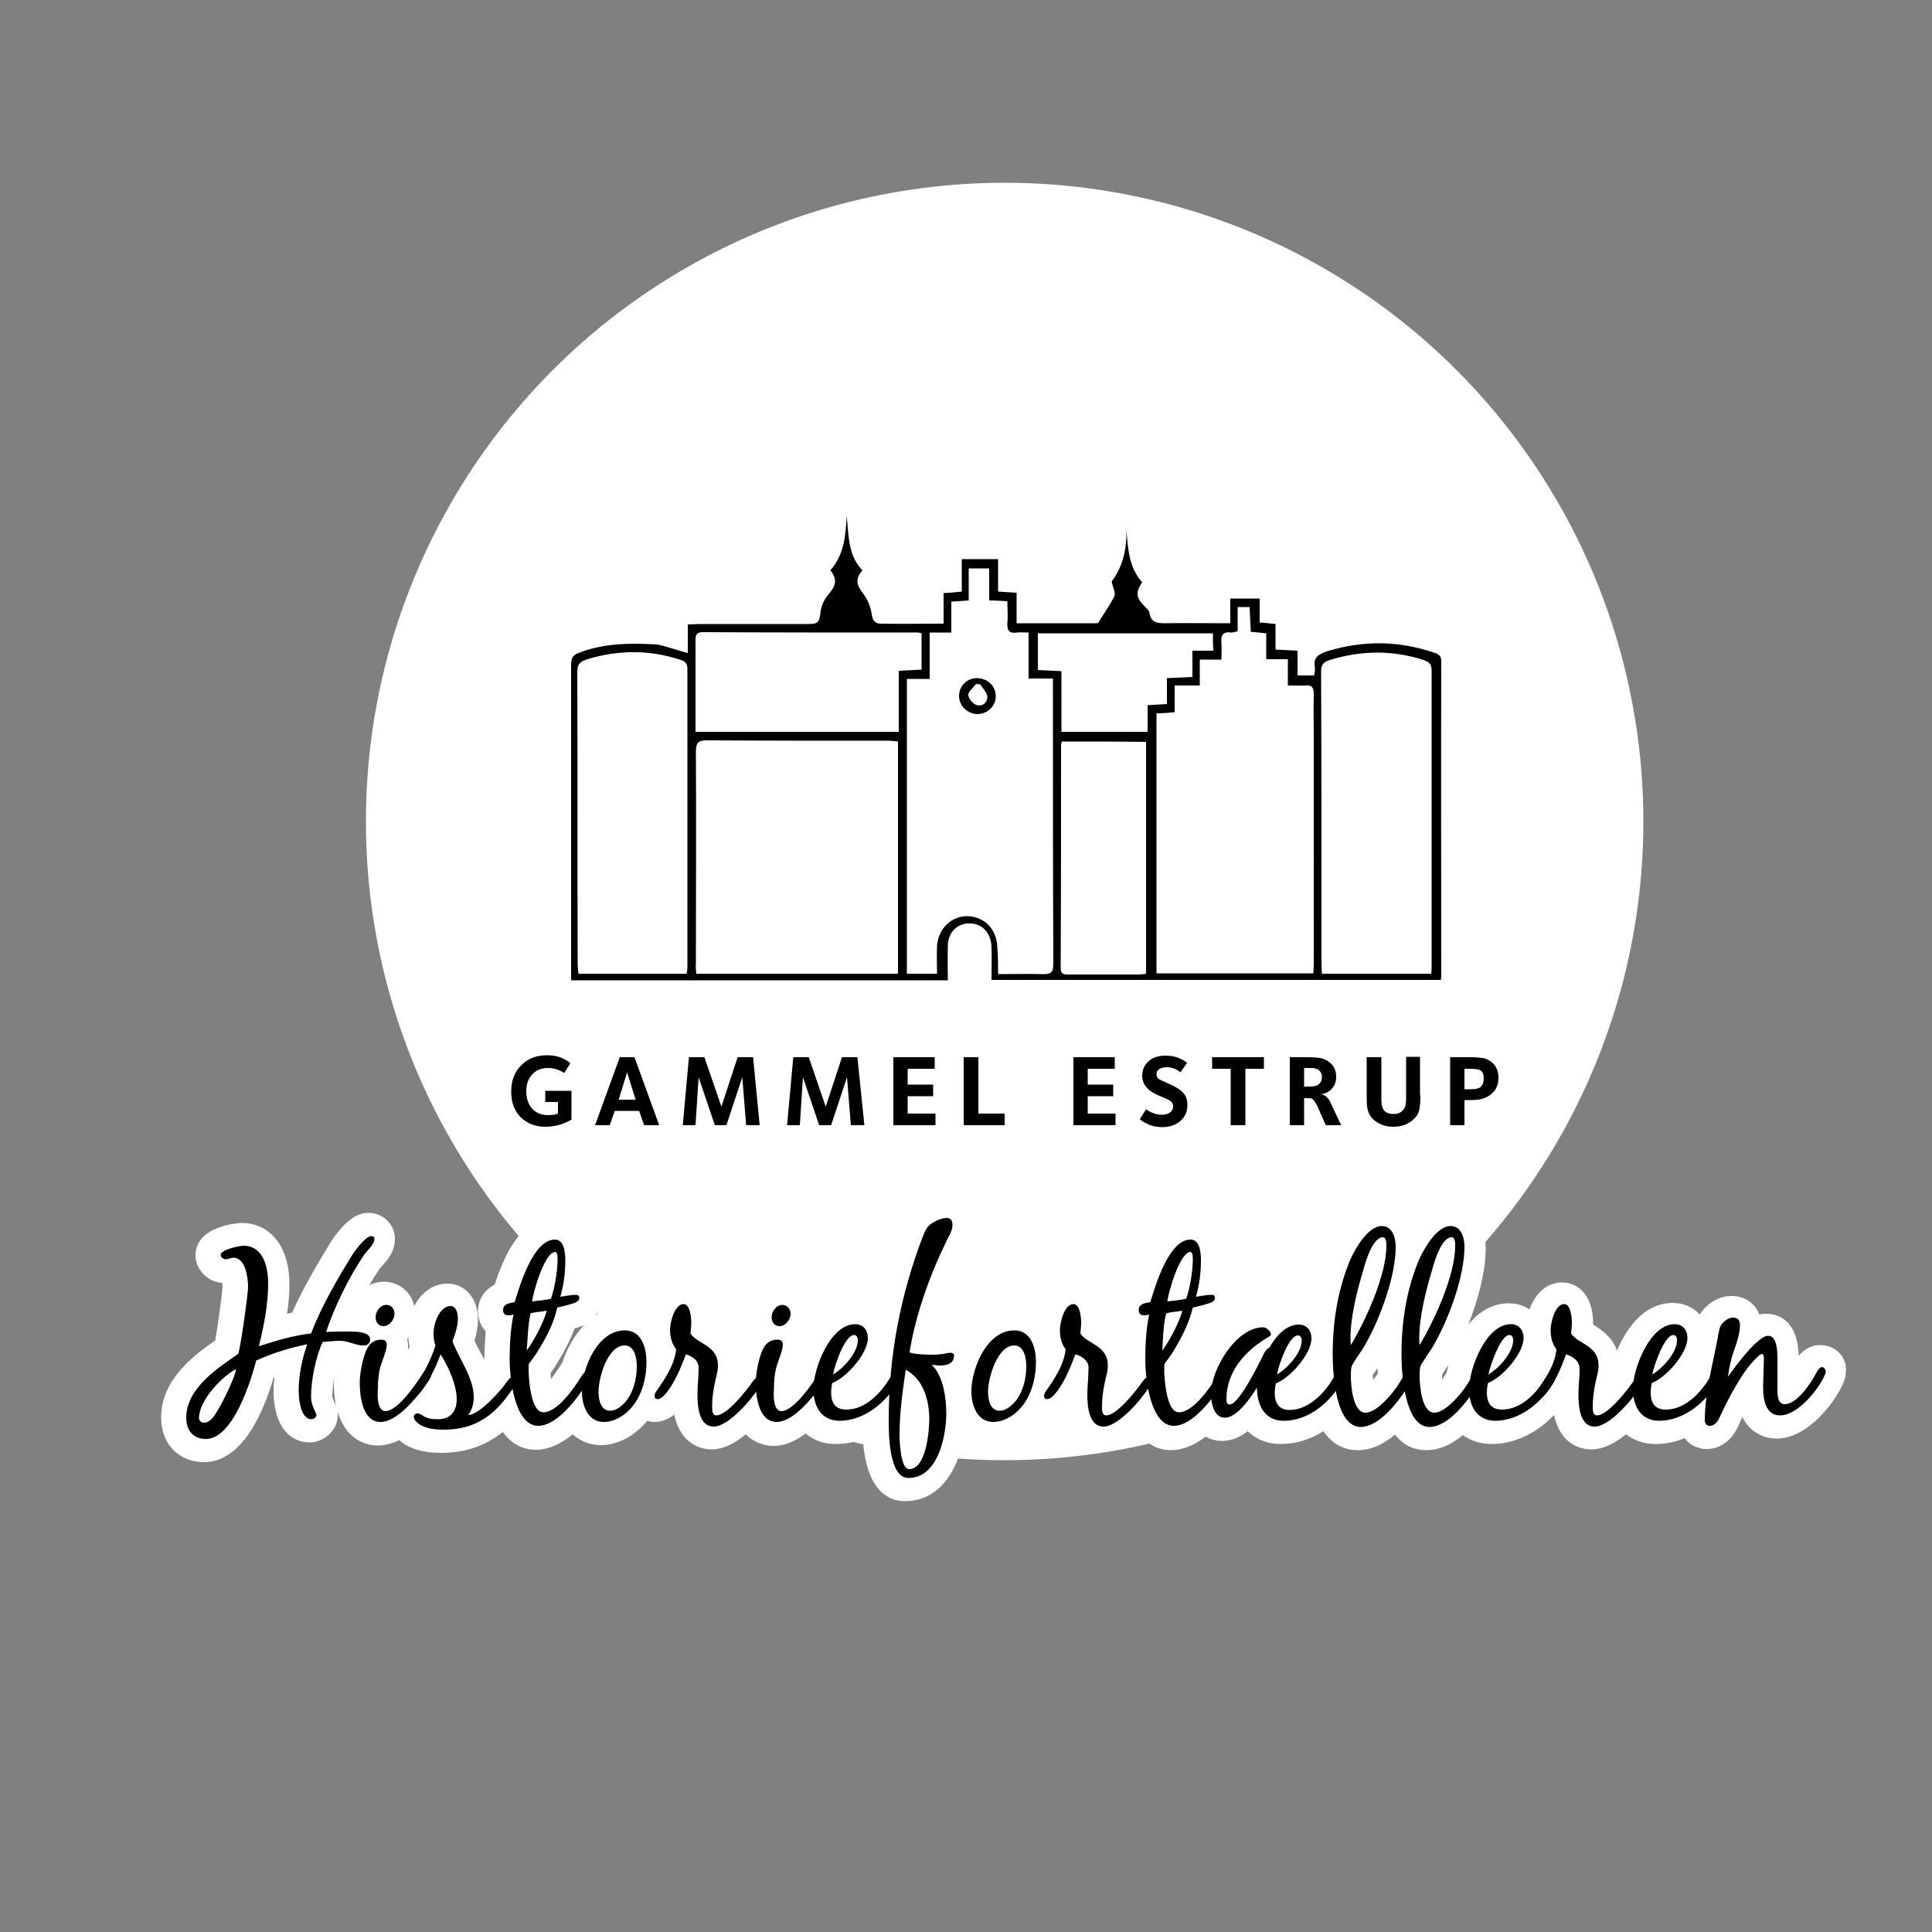
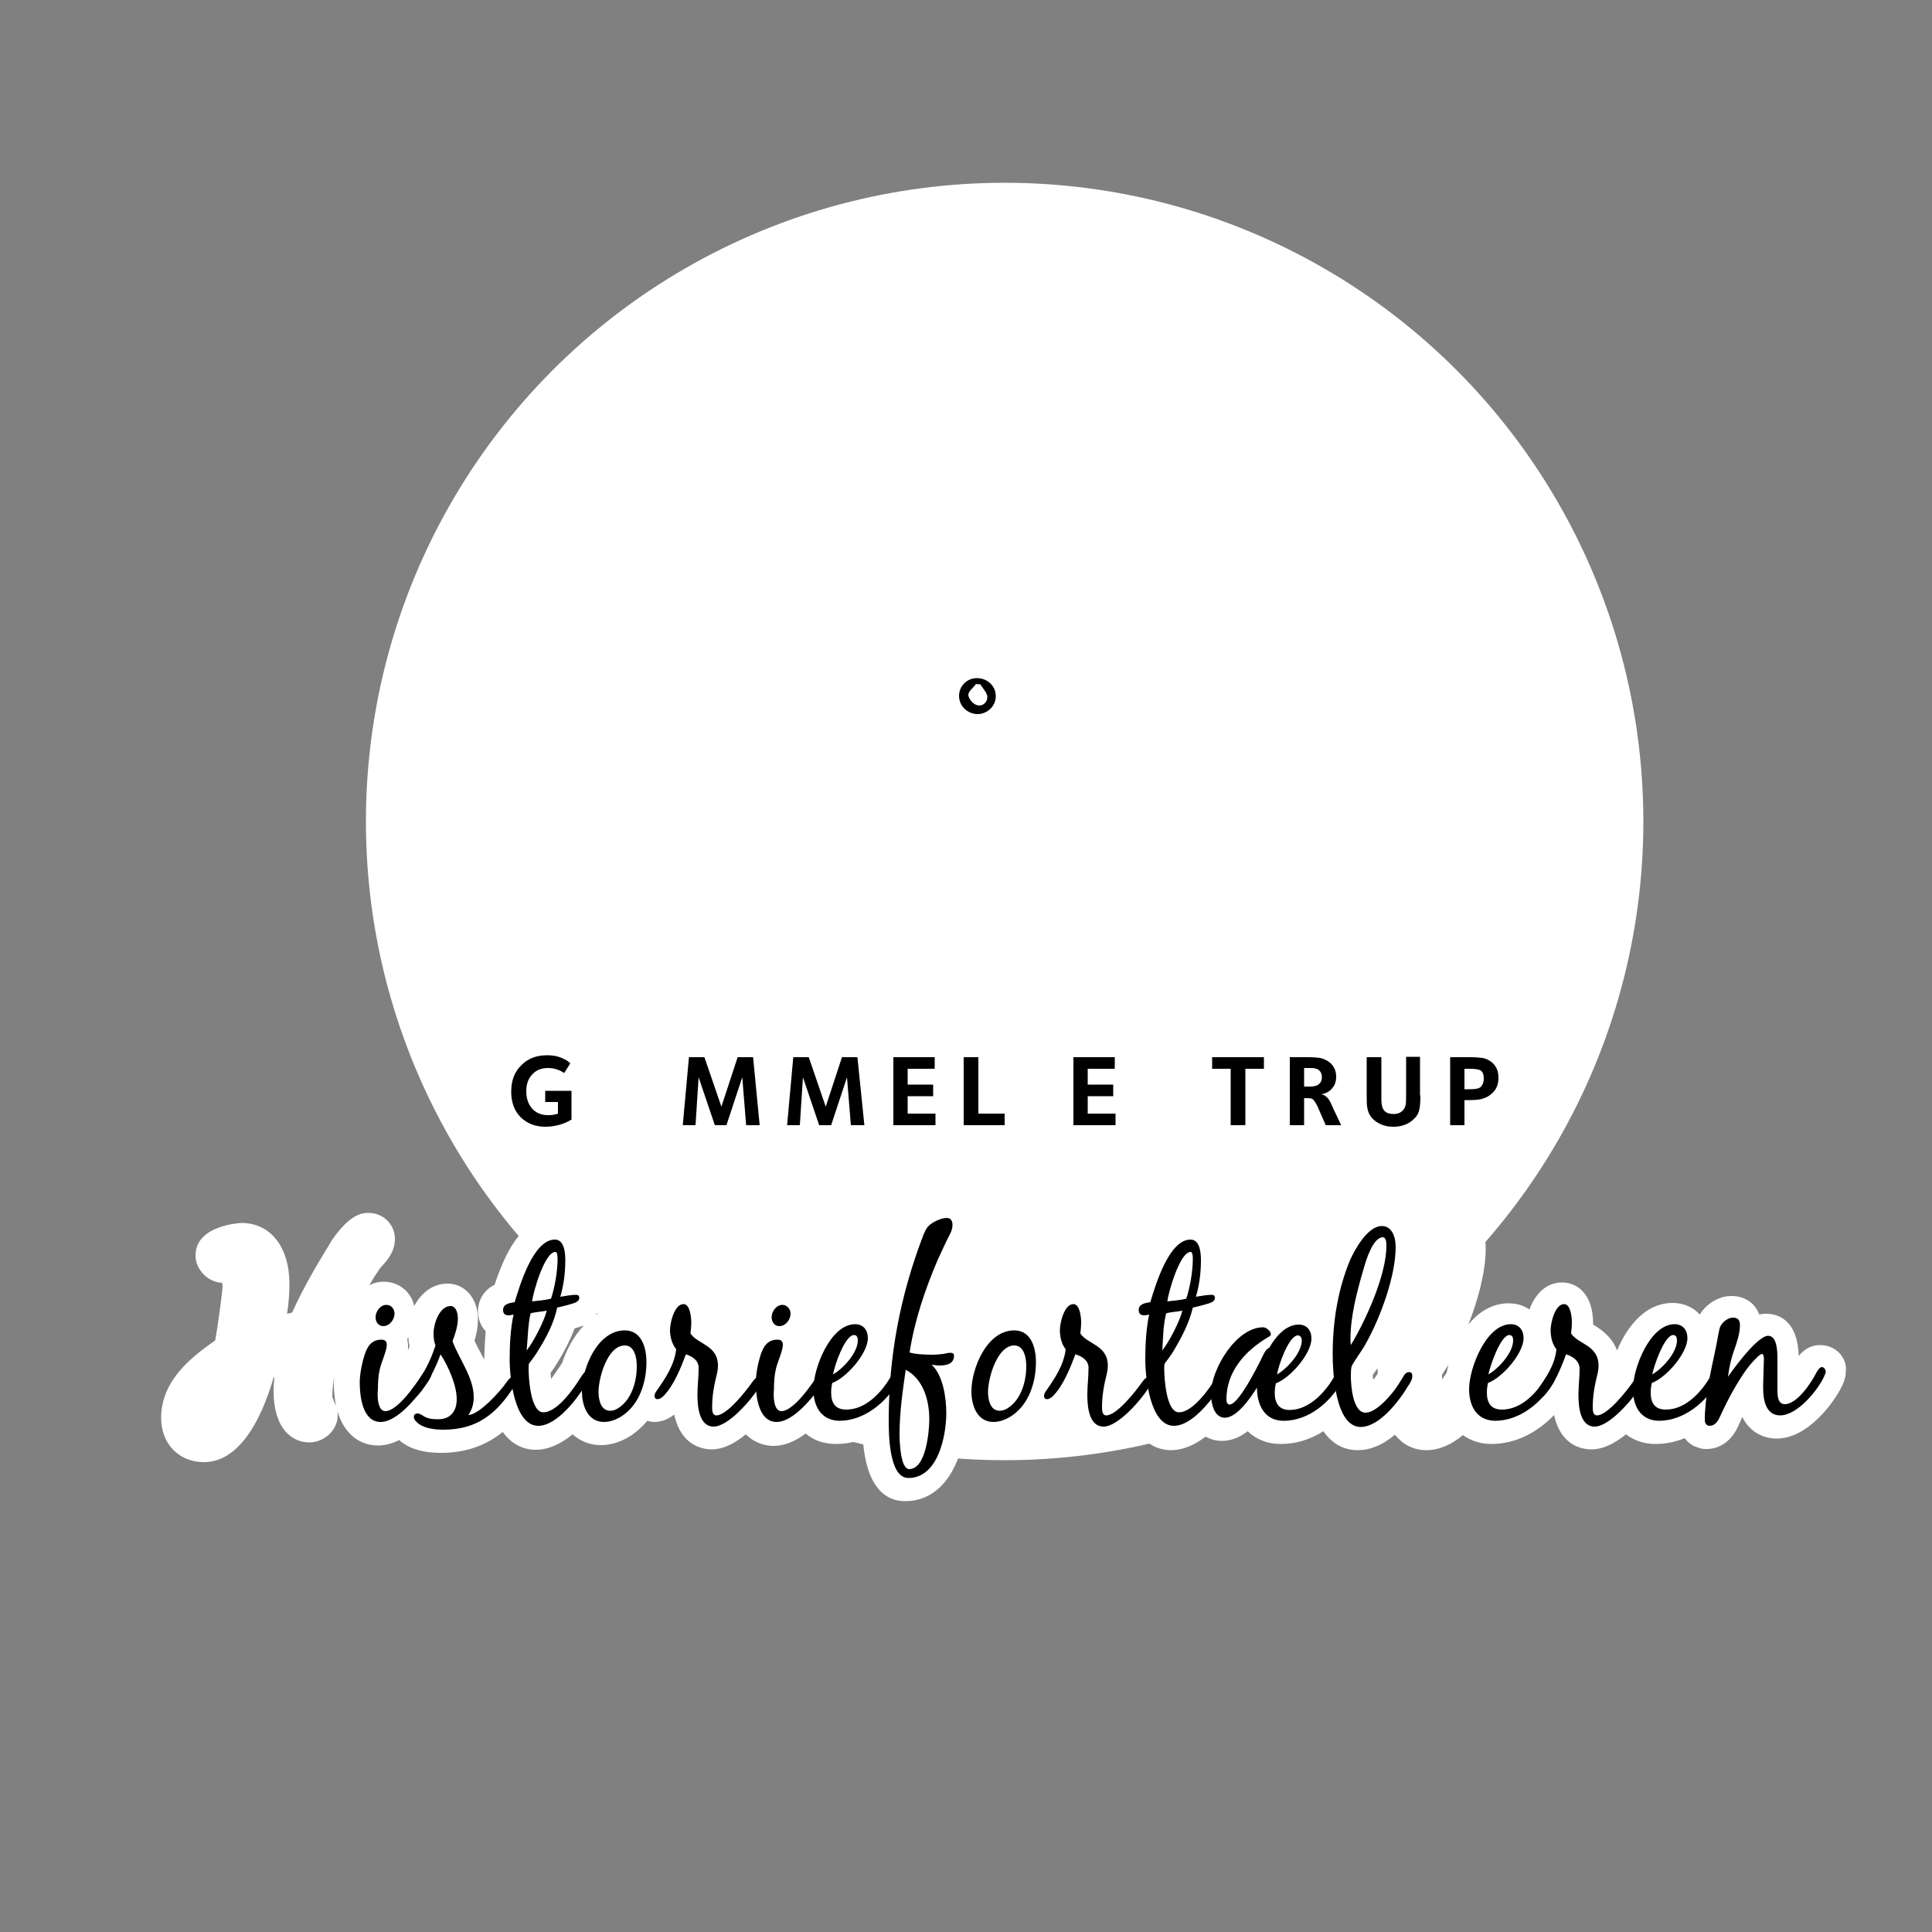
<svg xmlns="http://www.w3.org/2000/svg" version="1.1" id="Layer_1" x="0px" y="0px" viewBox="0 0 500 500" style="enable-background:new 0 0 500 500;" xml:space="preserve">
  <rect x="0" y="0" width="500" height="500" fill="#808080" stroke="none" />
  <style type="text/css">
	.st0{fill:#FFFFFF;}
</style>
  <circle class="st0" cx="260" cy="212.6" r="165.3" />
  <g>
    <path d="M253,184.8c-2.6,0-4.8-2.1-4.8-4.7c0-2.6,2.1-4.6,4.6-4.6c2.7,0,4.9,2,4.9,4.6C257.8,182.6,255.6,184.8,253,184.8z    M253.7,177.1c-0.4,0-0.7,0-1.1-0.1c-0.7,1-2.1,2-2,2.9c0.1,1,1.3,2.4,2.3,2.6c1.4,0.4,2.8-0.8,2.6-2.4   C255.3,179.1,254.3,178.1,253.7,177.1z" />
    <g>
-       <path d="M178,169c0-2.6,0-4.9,0-7.4c1.1,0,2-0.1,2.9-0.1c9.3,0,18.6,0,27.9,0c3.1,0,3.2-0.3,3.6-3.4c0.2-1.6,1.1-3.3,2.2-4.5    c1.8-2.2,2.1-3.7,0.3-6c3.5-4,4-8.9,4.2-14.1c0.6,5.1,0.3,10.2,4.1,14.1c-1.9,2.2-1.6,3.7,0.1,5.9c1.2,1.5,2,3.5,2.3,5.4    c0.2,1.7,0.9,2.5,2.3,2.5c5.3,0.1,10.6,0,16.3,0c0-2.7,0-5.3,0-7.9c1.7-0.1,3-0.2,4.7-0.4c0-2.8,0-5.6,0-8.4c3.2,0,6.2,0,9.4,0    c0,2.8,0,5.5,0,8.4c1.7,0.1,3.1,0.2,4.8,0.3c0,2.6,0,5.1,0,7.9c7,0,13.7,0,20.4,0c0.2,0,0.6,0,0.7-0.1c1.4-2.3,3-4.5,4.2-6.9    c0.4-0.8-0.4-2.2-0.7-3.8c2.8-3.7,4-8.4,3.8-13.7c0.4,5.1,0.6,10,4.1,13.9c-1.8,2.6-1.6,3.9,0.6,6.2c0.5,0.5,1.2,1.1,1.3,1.8    c0.4,2.5,2.1,2.6,4.1,2.6c5.5-0.1,11,0,16.8,0c0-2.2,0-4.2,0-6.4c2.6,0,4.9,0,7.6,0c0,2,0,4,0,6.2c1.4,0.1,2.6,0.2,4.1,0.4    c0,2.2,0,4.2,0,6.6c2,0.1,3.8,0.2,5.7,0.3c0,2.2,0,4.2,0,6.4c1.5,0,2.7,0,4.3,0c0.1-0.6,0.3-1.4,0.2-2c-0.5-2.7,0.9-3.5,3.3-4.3    c9.3-2.8,18.4-2.7,27.5,0.4c1.3,0.4,1.9,0.8,1.9,2.3c-0.1,27.1,0,54.2,0,81.3c0,0.3-0.1,0.6-0.1,1.1c-38.7,0-77.3,0-116.3,0    c0-2.8,0.1-5.7,0-8.5c-0.1-3.5-2.2-5.9-5.2-6.1c-3.4-0.3-6,2.1-6.1,5.6c-0.1,2.9,0,5.9,0,9.1c-32.5,0-64.8,0-97.5,0    c0-0.7,0-1.5,0-2.3c0-26.5,0-52.9,0-79.4c0-1.9,0.6-2.6,2.4-3.2c6.5-2.4,13.2-2.4,19.9-2C172.3,167.2,174.9,168.2,178,169z     M299.3,184.6c0,22.5,0,44.9,0,67.3c13.6,0,27,0,40.6,0c0-0.9,0.1-1.6,0.1-2.3c0-19.6,0-39.1,0-58.7c0-3.8-0.1-7.6,0-11.3    c0-1.7-0.5-2.4-2.3-2.2c-1.4,0.1-2.7,0-4.4,0c0-2.4,0-4.5,0-6.8c-2,0-3.7,0-5.6,0c0-2.4,0-4.5,0-6.7c-1.4-0.1-2.6-0.3-4-0.4    c-0.1-2.2-0.2-4.3-0.3-6.4c-1.1,0-2,0-3.1,0c0,2.2,0,4.2,0,6.3c-0.7,0.1-1.2,0.3-1.6,0.3c-2.1-0.3-2.8,0.6-2.6,2.6    c0.1,1.4,0,2.7,0,4.4c-2,0-3.7,0-5.6,0c0,2.3,0,4.3,0,6.7c-2.3,0-4.3,0-6.5,0c0,2.5,0,4.7,0,6.9    C302.3,184.5,300.8,184.6,299.3,184.6z M180.2,252c17.5,0,34.8,0,52.2,0c0-20.1,0-40,0-60.1c-0.9-0.1-1.7-0.2-2.5-0.2    c-15.7,0-31.4,0-47-0.1c-2.4,0-2.8,0.8-2.8,3c0.1,18.2,0,36.5,0,54.7C180,250.2,180.1,251,180.2,252z M258.3,252.1    c4.1,0,7.8-0.1,11.5,0c2.2,0.1,2.8-0.5,2.8-2.7c-0.1-23.7-0.1-47.3-0.1-71c0-0.9,0-1.7,0-2.8c-2.3,0-4.1,0-6.3,0c0-4,0-7.9,0-11.9    c-1.2,0-2.1-0.1-3,0c-2,0.3-2.6-0.5-2.5-2.5c0.2-1.8,0-3.7,0-5.6c-1.8-0.1-3.1-0.2-4.7-0.2c0-2.9,0-5.6,0-8.3c-1.8,0-3.4,0-5.3,0    c0,2.9,0,5.5,0,8.3c-1.6,0.1-3,0.2-4.5,0.3c0,2.7,0,5.3,0,8c-1.9,0-3.6,0-5.6,0c0,4.1,0,7.9,0,12c-2.2,0-4,0-5.9,0    c0,25.6,0,50.9,0,76.3c2.6,0,5.1,0,7.8,0c0-2.5-0.1-4.9,0-7.2c0.3-4.5,3.8-7.8,8-7.7c4.4,0.2,7.5,3.5,7.6,8.1    C258.3,247.4,258.3,249.6,258.3,252.1z M370.4,252c0.1-0.9,0.1-1.5,0.1-2.1c0-25.5,0-50.9,0-76.4c0-1.7-0.7-2.2-2.1-2.7    c-8.1-2.6-16.1-2.5-24.2,0c-1.7,0.5-2.3,1.2-2.3,3c0.1,25.2,0.1,50.4,0.1,75.7c0,0.8,0.1,1.6,0.1,2.5    C351.6,252,360.9,252,370.4,252z M177.7,252c0.1-0.7,0.2-1.2,0.2-1.7c0-25.7,0-51.4,0-77.1c0-1.6-0.6-2.1-2-2.5    c-8-2.6-15.9-2.5-23.9-0.1c-1.9,0.6-2.6,1.3-2.6,3.3c0.1,25.1,0,50.3,0.1,75.4c0,0.9,0.1,1.7,0.2,2.7    C159.1,252,168.3,252,177.7,252z M238.5,163.9c-0.5-0.1-0.7-0.2-1-0.2c-18.5,0-37.1,0-55.6-0.1c-1.7,0-1.9,0.8-1.9,2.1    c0,6.4,0,12.8,0,19.2c0,1.5,0,2.9,0,4.5c17.6,0,34.9,0,52.6,0c0-5.4,0-10.6,0-15.8c2.2-0.1,4-0.2,5.9-0.3    C238.5,170.1,238.5,167.1,238.5,163.9z M274.8,191.9c-0.1,0.4-0.2,0.6-0.2,0.9c0,19.2,0,38.5-0.1,57.7c0,1.8,1,1.7,2.2,1.7    c6.1,0,12.2,0,18.2,0c0.5,0,1.1-0.1,1.7-0.2c0-20,0-40,0-60C289.3,191.9,282.1,191.9,274.8,191.9z M313.9,163.9    c-15.2,0-30.2,0-45.3,0c0,3.3,0,6.3,0,9.5c2,0.1,3.9,0.2,6.1,0.3c0,5.4,0,10.6,0,15.7c7.5,0,14.8,0,22.3,0c0-2.4,0-4.6,0-6.9    c1.7-0.1,3.2-0.2,5-0.3c0-2.3,0-4.4,0-6.7c2.3-0.1,4.3-0.2,6.6-0.3c0-2.3,0-4.4,0-6.8c2,0,3.7,0,5.4,0    C313.9,166.7,313.9,165.4,313.9,163.9z" />
      <g>
        <path d="M147.8,289.8c-2,1.2-4.3,1.8-6.7,1.8c-2.5,0-4.6-0.8-6.3-2.4c-1.7-1.7-2.5-3.9-2.5-6.7c0-2.9,0.9-5.2,2.7-6.9     c1.7-1.7,3.9-2.5,6.6-2.5c1.7,0,3.1,0.3,4.4,1c0.7,0.3,1.2,0.7,1.6,1.1l-1.6,2.5c-1.3-0.9-2.7-1.3-4.2-1.3c-1.6,0-3,0.5-4,1.6     c-1.1,1.1-1.6,2.6-1.6,4.4c0,1.9,0.5,3.3,1.5,4.5c1,1.1,2.4,1.7,4.1,1.7c1,0,1.8-0.1,2.6-0.4v-3h-3.3v-2.9h6.8V289.8z" />
-         <path d="M170.6,291.2h-3.9l-1.3-3.7h-6.3l-1.3,3.7h-3.8l6.4-17.6h3.8L170.6,291.2z M164.5,284.6l-2.2-7.1l-2.2,7.1H164.5z" />
        <path d="M196.6,291.2h-3.5l-1-12.4l-4.1,12.4H185l-4.2-12.4l-0.8,12.4h-3.3l1.6-17.6h4l4.4,12.8l4.2-12.8h4L196.6,291.2z" />
        <path d="M223.7,291.2h-3.5l-1-12.4l-4.1,12.4h-3.1l-4.2-12.4l-0.8,12.4h-3.3l1.6-17.6h4l4.4,12.8l4.2-12.8h4L223.7,291.2z" />
        <path d="M242.1,291.2h-10.9v-17.6h10.7v3h-7v4.1h6.6v3h-6.6v4.5h7.2V291.2z" />
        <path d="M260,291.2h-10.6v-17.6h3.8v14.6h6.8V291.2z" />
        <path d="M288.7,291.2h-10.9v-17.6h10.7v3h-7v4.1h6.6v3h-6.6v4.5h7.2V291.2z" />
-         <path d="M307.3,286c0,1.7-0.6,3-1.8,4.1c-1.2,1-2.7,1.6-4.6,1.6c-1.6,0-3-0.3-4.3-1c-0.8-0.4-1.3-0.7-1.6-1.1l1.6-2.5     c1.5,1,2.8,1.4,4.1,1.4c0.9,0,1.5-0.2,2.1-0.6c0.5-0.4,0.8-0.9,0.8-1.6c0-0.5-0.2-0.9-0.5-1.2c-0.3-0.3-1.3-0.8-2.8-1.4     s-2.7-1.3-3.3-2c-0.9-0.9-1.4-2-1.4-3.3c0-1.6,0.6-2.8,1.7-3.8c1.1-1,2.6-1.4,4.4-1.4c1.5,0,2.8,0.3,4,0.9c0.7,0.3,1.2,0.7,1.5,1     l-1.7,2.4c-1.1-0.9-2.3-1.3-3.6-1.3c-0.8,0-1.4,0.2-1.9,0.5c-0.5,0.3-0.7,0.8-0.7,1.3c0,0.4,0.2,0.8,0.4,1.1     c0.2,0.2,1.1,0.6,2.8,1.4c1.7,0.7,2.8,1.4,3.5,2.1C306.9,283.4,307.3,284.6,307.3,286z" />
        <path d="M327.1,276.6h-4.8v14.6h-3.8v-14.6h-4.8v-3h13.4V276.6z" />
        <path d="M347.1,291.2h-4l-2.1-4.8c-0.5-1-0.9-1.7-1.4-2c-0.3-0.2-0.8-0.2-1.7-0.2h-0.4v7h-3.7v-17.6h4.5c1.6,0,2.7,0.1,3.3,0.2     c1.1,0.2,2,0.7,2.8,1.4c1,1,1.4,2.1,1.4,3.5c0,1.1-0.3,2.1-1,2.9c-0.7,0.9-1.7,1.4-2.9,1.6c0.8,0.1,1.5,0.6,2.1,1.5     c0.2,0.3,0.6,1.1,1.1,2.3L347.1,291.2z M342.1,278.8c0-0.7-0.2-1.3-0.6-1.7c-0.3-0.3-0.7-0.5-1.2-0.6c-0.3-0.1-0.9-0.1-1.7-0.1     h-1.1v4.8h1.5c1.1,0,1.9-0.2,2.4-0.7C341.9,280.1,342.1,279.5,342.1,278.8z" />
        <path d="M367.6,283.5c0,1.6-0.1,2.9-0.3,3.7c-0.2,1-0.7,1.8-1.4,2.4c-1.3,1.3-3.1,2-5.3,2c-2.2,0-3.9-0.7-5.3-2     c-0.7-0.7-1.2-1.6-1.4-2.7c-0.2-0.8-0.2-1.9-0.2-3.5v-9.8h3.8v11c0,1.4,0.3,2.4,0.8,2.9c0.6,0.6,1.4,0.8,2.4,0.8     c1,0,1.8-0.3,2.4-1c0.4-0.4,0.6-0.9,0.7-1.5c0.1-0.5,0.1-1.5,0.1-2.9v-9.4h3.6V283.5z" />
        <path d="M387.8,278.9c0,1.7-0.5,3-1.6,4c-0.7,0.7-1.6,1.2-2.7,1.5c-0.7,0.2-1.8,0.3-3.1,0.3H379v6.5h-3.7v-17.6h5     c1.5,0,2.7,0.1,3.4,0.2c1.1,0.2,1.9,0.7,2.6,1.3C387.3,276.1,387.8,277.3,387.8,278.9z M384,279.1c0-0.9-0.2-1.5-0.6-1.9     c-0.4-0.4-1.4-0.6-2.9-0.6H379v5.3h1.3c1.6,0,2.6-0.2,3-0.7C383.8,280.6,384,280,384,279.1z" />
      </g>
    </g>
  </g>
  <path class="st0" d="M471.1,348.1c-2.2,0-4,0.9-5.6,2.8c-0.3-9.8-5.9-10.9-8.4-10.9c-0.4,0-1,0-1.8,0.2c-1.1-3-3.8-4.8-7.2-4.8  c-3.2,0-6.4,1.9-8.2,4.8c-1.7-1.9-4.2-3-7-3c-8,0-12.5,7.7-14.4,12.3c-1.4-3.7-4.4-5.6-6.2-6.7c0-0.1,0-0.1,0-0.2  c0-7.9-4.3-10.7-8-10.7c-3.8,0-6.8,2.5-8.5,7c-1.5-1.1-3.4-1.6-5.4-1.6c-4.2,0-7.7,2.2-10.4,5.5c2.5-6.3,4.5-13.7,4.5-19.6  c0-6.7-3.9-11.4-9.6-11.4c-3.4,0-6.6,1.8-9.5,5.4c-1.6-3.4-4.7-5.4-8.3-5.4c-7.7,0-12.5,9.5-13.8,12.4c-1.8,4.2-3.1,8.8-4,13.8  c-1.2-0.5-2.4-0.8-3.7-0.8c-2,0-3.9,0.5-5.7,1.5c-1.1-0.6-2.3-0.9-3.5-0.9c-2.6,0-5.1,0.8-7.4,2.3c0.7-1.3,0.9-2.5,0.9-3.6  c0-2.7-1.4-5-3.7-6.1c0.1-1.2,0.2-2.4,0.2-3.6c0-10.6-6.7-11.4-8.7-11.4c-8.5,0-12.7,9.8-15.2,17.3c-4,2-4.3,5.7-4.3,6.8  c0,2,0.7,3.9,2,5.2c-0.1,0.6-0.1,1.3-0.2,2c-1.5-2-3.4-3.3-4.8-4.2c0-0.1,0-0.1,0-0.2c0-7.9-4.3-10.7-8-10.7c-5.1,0-7.9,4.3-9,8.8  c-1.8-1.3-4-2-6.3-2c-4.8,0-9.1,2.5-12.4,7c-1.2-0.9-2.6-1.3-4.3-1.3c-1.2,0-2.1,0.2-2.7,0.4l-0.2,0c-0.1,0-0.3,0-0.4,0.1  c1.3-5.1,3.1-10.4,5.6-16.1c1.1-2.4,2.1-4.4,3.2-6.6l0.1-0.2c0.5-1.1,1.1-2.6,1.1-4.6c0-4.4-3.2-7.8-7.5-7.8c-3,0-7.1,1.8-9.1,4  c-1.4,1.5-2.1,3.2-2.5,4.4c-2.6,6.8-4.8,13.9-6.3,21.1c-1.6-1.2-3.6-1.9-5.8-1.9c-4.3,0-8.3,2.4-11.4,6.8c0.5-1.1,0.7-2.4,0.7-3.6  c0-4.6-3.6-8.3-8.1-8.3c-4.8,0-8.8,4.2-8.8,9.2c0,0.9,0.1,1.8,0.4,2.7c-1.3,1.3-2.3,3-3,5.2c-1.4-3.5-4.2-5.3-6.1-6.4  c0-0.1,0-0.1,0-0.2c0-7.9-4.3-10.7-8-10.7c-5.1,0-7.9,4.3-9,8.8c-1.8-1.3-4-2-6.3-2c-2.6,0-4.9,0.7-6.9,1.9c1-1.4,1.2-2.9,1.2-4  c0-2.6-1.4-5-3.7-6.1c0.1-1.2,0.2-2.4,0.2-3.6c0-10.6-6.7-11.4-8.7-11.4c-8.5,0-12.7,9.8-15.2,17.3c-4,2-4.3,5.7-4.3,6.8  c0,2,0.7,3.9,2,5.2c-0.2,2.3-0.3,4.7-0.4,7.4c-0.5-1.1-1.1-2.1-1.6-3.1c-0.3-0.6-0.6-1.2-0.9-1.8c0.6-2,0.9-3.8,0.9-5.6  c0-5.3-3.3-9.2-7.9-9.2c-4,0-6.9,2.6-8.6,5.8c-0.8-3.7-4-6.3-7.9-6.3c-1.3,0-2.5,0.3-3.7,0.9c0.9-1.6,1.8-3,2.7-4.3  c0.1-0.1,0.2-0.3,0.3-0.4l0.2-0.2c1.3-1.4,3.4-3.7,3.4-7.1c0-3.7-3-6.7-6.8-6.7c-1.4,0-4.7,0-9.6,7.2l-0.1,0.2  c-3.3,5.4-7.1,11.7-10.1,18.4c-0.4,0.1-0.9,0.2-1.3,0.3c0.4-2.7,0.6-5.2,0.6-7.7c0-9.6-4.9-15.8-12.4-15.8c-0.1,0-11.9,0.5-11.9,8.4  c0,1.9,0.8,3.6,2.2,5c1.3,1.3,3,2,4.7,2.1c0,0.3,0.1,0.7,0.1,1.1c-0.1,1.5-1.2,10-1.9,13.8c-5.4,3.8-14,10-14,20  c0,6.8,4.6,11.5,11.1,11.5c10.1,0,15.6-13.5,18-21.9c0.1,0,0.1,0,0.2-0.1c-0.1,1.2-0.2,2.4-0.2,3.5c0,9.9,4.8,13.4,9.3,13.4  c3.5,0,7.3-2.9,7.3-7.1c0-1.5-0.5-2.6-0.9-3.4c-0.1-0.3-0.5-1.1-0.5-1.4c0-1.5,0.2-3.3,0.5-5.1c0,0.5-0.1,1.1-0.1,1.6  c0,11.9,5.9,16.2,11.4,16.2c1.8,0,3.7-0.5,5.5-1.4c2.5,2.2,6.1,3.3,10.8,3.3c6.3,0,11.5-1.8,16-5.4c2.3,3.1,5.2,4.6,8.6,4.6  c3.1,0,6.3-1.4,9.5-4c2,1.8,4.5,2.8,7.3,2.8c2.7,0,5.4-0.9,8-2.6c1.4-1,2.8-2.2,4-3.7c0.6,0.2,1.3,0.3,1.9,0.3c2.3,0,4-1.1,5.1-1.9  c1.7,8,7.3,9,9.7,9c2.7,0,5.7-1.3,8.8-3.9c1.9,1.9,4.5,3,7.2,3c2.7,0,5.5-1.1,8.3-3.2c2.1,1.8,4.8,2.7,7.8,2.7c2.4,0,4.7-0.4,7-1.3  c0.9,13.2,6.4,16.1,10.9,16.1c9.2,0,13.8-8.4,15.3-16.7c1.9,1.5,4.2,2.3,6.8,2.3c2.7,0,5.4-0.9,8-2.6c1.4-1,2.8-2.2,4-3.7  c0.6,0.2,1.3,0.3,1.9,0.3c2.3,0,4-1.1,5.1-1.9c1.7,8,7.3,8.9,9.7,8.9c2.9,0,6.1-1.5,9.5-4.4c2.3,3.1,5.2,4.6,8.6,4.6  c2.9,0,5.9-1.2,8.9-3.5c1.3,0.7,2.7,1.1,4.3,1.1c2.2,0,4.4-0.8,6.6-2.5c2.3,2.2,5.2,3.3,8.6,3.3c3.8,0,7.5-1.1,11-3.3  c2.2,3.2,5.2,4.9,8.9,4.9c3.2,0,6.4-1.3,9.6-4c2.2,2.7,4.9,4,8.2,4c3.1,0,6.3-1.3,9.4-3.9c2.1,1.5,4.6,2.3,7.4,2.3  c5.9,0,11.6-2.7,16.2-7.5c1.7,8,7.3,8.9,9.7,8.9c2.7,0,5.7-1.3,8.9-3.9c2.1,1.6,4.7,2.5,7.6,2.5c2.6,0,5.1-0.5,7.6-1.5  c0.7,0.9,1.5,1.6,2.5,2.1l1.8,0.6l0.1,0c0.4,0.1,0.9,0.1,1.3,0.1c3.3,0,6.2-2,7.9-5.4c0.4-0.9,0.9-1.9,1.3-2.9  c1.7,3.5,5,5.6,8.9,5.6c8,0,14.8-9.2,16.9-13.6l0.2-0.4c0.3-0.7,0.8-1.9,0.8-3.4C478.1,351.3,475,348.1,471.1,348.1z M373.5,355.3  c0.3-0.5,0.6-0.9,0.9-1.4l0.1-0.1c0.1-0.2,0.3-0.4,0.4-0.6c-0.2,0.7-0.4,1.4-0.5,2.1l-0.1,0.1c-0.3,0.5-0.7,1-1.1,1.6  c0-0.2,0-0.3,0-0.5c0-0.1,0-0.4,0-0.7C373.3,355.6,373.4,355.5,373.5,355.3z M355.3,356.5c0-0.1,0-0.4,0-0.7  c0.1-0.2,0.2-0.4,0.4-0.5c0.2-0.4,0.5-0.8,0.8-1.2c0,0.4,0,0.8,0.1,1.2l0,0.1c-0.3,0.5-0.7,1-1.1,1.6  C355.3,356.8,355.3,356.6,355.3,356.5z M307,356.9c0-0.5-0.1-1.1-0.1-1.6c0.6-0.8,1.3-1.8,1.8-2.7c0.4-0.7,0.8-1.4,1.2-2.1  c-0.8,1.6-1.5,3.4-1.9,5.1C307.6,356.1,307.3,356.5,307,356.9z M310.9,348.7c0.9-1.7,1.6-3.3,2.2-4.8c0.7-0.2,1.4-0.4,1.9-0.6  C313.5,344.9,312.1,346.8,310.9,348.7z M207.9,346.5C207.9,346.5,207.9,346.5,207.9,346.5c0-0.1,0-0.1,0.1-0.1  C207.9,346.4,207.9,346.5,207.9,346.5z M145.5,352.7c-0.2,0.3-0.4,0.6-0.6,0.9c-0.9,1.4-1.7,2.5-2.3,3.3c0-0.5-0.1-1.1-0.1-1.6  c0.6-0.8,1.3-1.9,1.8-2.7c1.9-3.1,3.4-6.1,4.4-8.8c0.9-0.3,1.7-0.5,2.4-0.8C148.5,345.8,146.6,349.3,145.5,352.7z M105.4,346.5  c0.1-0.1,0.2-0.3,0.3-0.4c0,0.8,0.1,1.5,0.3,2.3c-0.1,0.3-0.3,0.7-0.4,1c0-0.3,0-0.6,0-0.9C105.6,347.8,105.5,347.1,105.4,346.5z" />
  <g>
    <g>
-       <path d="M88,347c-1.5,0-3,0.2-4.5,0.3c-1.8,3.9-3,9.9-3,14.2c0,2.3,1.4,4.2,1.4,4.7c0,0.6-0.8,1.1-1.3,1.1c-2.6,0-3.3-4.6-3.3-7.4    c0-4.1,0.9-8.2,2.2-12c-4.5,0.9-9,2.3-13.2,4.2c0,0-4.9,20.3-13,20.3c-3.4,0-5.1-2.3-5.1-5.5c0-8,9.1-13.4,13.4-16.5    c0.5-0.4,2.6-15.5,2.6-17.3c0-2.3-0.6-7.6-3.8-7.6c-0.7,0-1.3,0.4-2,0.4c-0.5,0-1.3-0.5-1.3-1.1c0-1.4,4.8-2.4,5.9-2.4    c5.2,0,6.4,5.6,6.4,9.8c0,5.4-1.1,10.9-2.4,16.2c4.4-1.4,8.9-2.8,13.5-3.3c2.8-7.3,7-14.4,10.9-20.7c0,0,3.1-4.5,4.7-4.5    c0.4,0,0.8,0.2,0.8,0.7c0,1.5-1.9,3-2.7,4.2c-3.9,5.7-7.6,13.3-9.8,19.9c2-0.1,3.9-0.1,5.8-0.1c2.4,0,5.6,0.1,5.6,2.1    c0,0.9-0.7,1.5-1.6,1.5C92.2,348.3,90.2,347,88,347z M51.5,367c0,0.7,0.6,1.2,1.3,1.2c0.8,0,1.5-0.5,2-1c1.7-1.7,6-10.5,6.3-12.9    C57.3,356.3,51.5,362.5,51.5,367z" />
      <path d="M99.7,365.2c3.2,0,7.9-6.9,9.7-9.7c0.4-0.5,0.8-1.3,1.5-1.3c0.8,0,0.8,0.7,0.8,1.3c0,0.8-1.1,2.4-1.6,3    c-2.3,3.2-7.3,9.5-11.6,9.5c-4.7,0-5.4-6.7-5.4-10.2c0-2.2,0.6-5.2,1.3-7.3c0.7-2.1,1.8-3.8,4.3-3.8c0.9,0,1.4,0.4,1.4,1.3    c0,1.6-1.4,4.5-1.8,6.3c-0.4,1.7-0.5,3.5-0.5,5.3C97.6,361.2,97.7,365.2,99.7,365.2z M102.1,340c0,1.5-1.3,3.2-2.9,3.2    c-1.3,0-2-1.1-2-2.3c0-1.5,1.2-3.2,2.8-3.2C101.3,337.7,102.1,338.8,102.1,340z" />
      <path d="M122.6,361.6c0,1.6-0.4,3.2-1.4,4.6c2.7,0,8.3-6.1,9.9-8.5c0.4-0.5,0.9-1.3,1.5-1.3c0.7,0,0.9,0.6,0.9,1.2    c0,0.4-0.4,0.9-0.5,1.3c-4.5,7-9.6,11.1-18.2,11.1c-2.3,0-5.3-0.3-7-2c-0.4-0.4-0.7-0.8-0.7-1.3c0-0.6,0.4-0.9,1-0.9    c0.5,0,1.2,0.5,1.1,0.4c1.3,1,2.7,1.1,4.2,1.1c3.2,0,4.8-2.1,4.8-5.2c0-3.6-2.2-8.6-4.2-11.6c-1.1,3.2-3.5,8.1-5.8,10.5    c-0.4,0.4-1,1-1.5,1c-0.5,0-0.8-0.4-0.8-0.8c0-0.6,0.4-1.1,0.7-1.6c2.7-3.3,4.8-7.3,6.1-11.4c-0.4-1-0.5-2.1-0.5-3.2    c0-2.3,1.5-7,4.4-7c1.5,0,1.9,2,1.9,3.2c0,2-0.7,4.1-1.4,5.9C118.9,351.9,122.6,356.5,122.6,361.6z" />
      <path d="M139.4,349.3c-0.7,1.3-2.5,3.6-2.5,3.6c-0.1,0.3-0.1,1-0.1,1.3c0,2.4,0.5,11.3,3.8,11.3c3.7,0,8-6.3,9.8-9.2    c0.3-0.5,0.9-1.4,1.5-1.4c0.5,0,0.8,0.4,0.8,0.9c0,0.9-0.5,1.7-1,2.4c-2.3,3.8-7.6,10.8-12.4,10.8c-6.2,0-7.4-12.6-7.4-17.1    c0-3.9,0.2-7.9,1-11.7c-0.4,0.1-0.8,0.2-1.3,0.2c-1,0-1.4-0.5-1.4-1.4c0-1.6,1.8-1.8,3-2c1.3-4.3,4.8-16.2,10.4-16.2    c2.5,0,2.7,3.6,2.7,5.4c0,3.1-0.4,6.4-1.3,9.4c1.4-0.2,2.7-0.5,4.1-0.5c0.5,0,0.8,0.2,0.8,0.8s-0.3,0.8-0.8,1.1    c-0.6,0.4-4,1.2-4.9,1.4C143.4,342.3,141.4,346.1,139.4,349.3z M136.3,349.5c1.8-2.3,4.5-7.5,5.2-10.3c-1.4,0.3-2.9,0.3-4.2,0.7    C136.6,343.1,136.6,346.4,136.3,349.5z M137.7,336.8c1.6-0.2,3.3-0.3,4.9-0.7c1-3,1.7-7.1,1.7-10.3c0-0.4,0-1.8-0.6-1.8    C140.9,324.1,138,334.4,137.7,336.8z" />
      <path d="M161.7,344.3c4.4,0,5.6,4.6,5.6,8.2c0,5.2-1.8,11-6.4,14c-1.4,0.9-3,1.5-4.6,1.5c-4.3,0-5.7-4.4-5.7-7.9    C150.6,354.1,154.6,344.3,161.7,344.3z M154.9,360.2c0,1.9,0.5,4.9,3,4.9c1,0,2-0.5,2.7-1.1c3-2.3,4.2-6.7,4.2-10.4    c0-2-0.5-5.4-3.1-5.4C157.2,348.2,154.9,356.6,154.9,360.2z" />
      <path d="M177.5,350.5c-1.3,3.5-3.1,8-5.7,10.7c-0.4,0.4-1,0.9-1.6,0.9c-0.5,0-0.8-0.3-0.8-0.8c0-0.5,0.2-0.9,0.5-1.3    c2.3-3.3,4.6-6.7,5.1-10.8c-1.1-1.4-1.6-3.2-1.6-5c0-1.8,1.1-6.7,3.5-6.7c1.7,0,2,3.5,2,4.7c0,1-0.1,1.9-0.2,2.9    c1.8,2.8,7.1,3,7.1,8.3c0,0.8-0.1,1.5-0.3,2.3c-0.7,2.8-1.2,5.5-1.2,8.4c0,0.8,0,2.2,1.1,2.2c2.7,0,7.6-6.2,9.2-8.5    c0.4-0.5,0.9-1.3,1.5-1.3c0.7,0,0.8,0.7,0.8,1.3c0,0.5-0.2,0.9-0.5,1.3c-1.9,3.1-7.9,10.1-11.7,10.1c-3.9,0-4.2-5.5-4.2-8.3    c0-2.2,0.3-4.4,0.3-6.6C181,352.2,179.2,351,177.5,350.5z" />
      <path d="M202.2,365.2c3.2,0,7.9-6.9,9.7-9.7c0.4-0.5,0.8-1.3,1.5-1.3c0.8,0,0.8,0.7,0.8,1.3c0,0.8-1.1,2.4-1.6,3    c-2.3,3.2-7.3,9.5-11.6,9.5c-4.7,0-5.4-6.7-5.4-10.2c0-2.2,0.6-5.2,1.3-7.3c0.7-2.1,1.8-3.8,4.3-3.8c0.9,0,1.4,0.4,1.4,1.3    c0,1.6-1.4,4.5-1.8,6.3c-0.4,1.7-0.5,3.5-0.5,5.3C200.1,361.2,200.2,365.2,202.2,365.2z M204.6,340c0,1.5-1.3,3.2-2.9,3.2    c-1.3,0-2-1.1-2-2.3c0-1.5,1.2-3.2,2.8-3.2C203.7,337.7,204.6,338.8,204.6,340z" />
      <path d="M210.5,359.5c0-5.4,4.4-16.8,10.8-16.8c2.1,0,3.3,1.5,3.3,3.6c0,4-5.6,10.3-9.2,11.6c-0.2,0.8-0.3,1.7-0.3,2.5    c0,2.7,1.1,4.4,3.9,4.4c5,0,9-4.3,11.4-8.3c0.4-0.6,1-1.5,1.8-1.5c0.4,0,0.8,0.2,0.8,0.7c0,0.8-0.2,1.1-0.5,1.8    c-3.1,5.4-8.8,10.2-15.3,10.2C212.4,367.6,210.5,363.8,210.5,359.5z M215.6,355.7c2.6-1.5,6.4-5.6,6.4-8.8c0-0.7-0.2-1.4-1-1.4    C218.6,345.6,215.9,353.6,215.6,355.7z" />
      <path d="M241.1,353.2c3,2.7,3.8,8.7,3.8,12.5c0,5.8-2.1,16.8-9.8,16.8c-5.1,0-5.1-11.6-5.1-15c0-16.6,3-32.3,8.9-47.7    c0.4-0.9,0.7-1.8,1.4-2.5c0.9-1,3.3-2.1,4.7-2.1c1.1,0,1.5,0.8,1.5,1.8c0,0.8-0.2,1.4-0.5,2.1c-1.1,2.1-2.1,4.3-3.3,6.9    c-3.3,7.7-6,15.7-7.3,24c1.3,0.5,4.4,0.6,5.8,0.6c1,0,2-0.1,2.9-0.2c0.6-0.1,1.2-0.3,1.8-0.3c0.5,0,1,0.1,1,0.7    c0,2.3-2.1,2.6-4,2.6L241.1,353.2z M232.8,371.2c0,1.7,0.2,9,2.5,9c4.5,0,5.2-10.3,5.2-12.9c0-4.8-1.5-10.4-6.1-12.8    C233.6,360,232.8,365.6,232.8,371.2z" />
      <path d="M262.5,344.3c4.4,0,5.6,4.6,5.6,8.2c0,5.2-1.8,11-6.4,14c-1.4,0.9-3,1.5-4.6,1.5c-4.3,0-5.7-4.4-5.7-7.9    C251.4,354.1,255.4,344.3,262.5,344.3z M255.7,360.2c0,1.9,0.5,4.9,3,4.9c1,0,2-0.5,2.7-1.1c3-2.3,4.2-6.7,4.2-10.4    c0-2-0.5-5.4-3.1-5.4C258.1,348.2,255.7,356.6,255.7,360.2z" />
      <path d="M278.3,350.5c-1.3,3.5-3.1,8-5.7,10.7c-0.4,0.4-1,0.9-1.6,0.9c-0.5,0-0.8-0.3-0.8-0.8c0-0.5,0.2-0.9,0.5-1.3    c2.3-3.3,4.6-6.7,5.1-10.8c-1.1-1.4-1.5-3.2-1.5-5c0-1.8,1.1-6.7,3.5-6.7c1.7,0,2,3.5,2,4.7c0,1-0.1,1.9-0.2,2.9    c1.8,2.8,7.1,3,7.1,8.3c0,0.8-0.1,1.5-0.3,2.3c-0.7,2.8-1.2,5.5-1.2,8.4c0,0.8,0,2.2,1.1,2.2c2.7,0,7.6-6.2,9.2-8.5    c0.4-0.5,0.9-1.3,1.5-1.3c0.7,0,0.8,0.7,0.8,1.3c0,0.5-0.2,0.9-0.5,1.3c-1.9,3.1-7.9,10.1-11.7,10.1c-3.9,0-4.2-5.5-4.2-8.3    c0-2.2,0.3-4.4,0.3-6.6C281.9,352.2,280.1,351,278.3,350.5z" />
      <path d="M303.9,349.3c-0.7,1.3-2.5,3.6-2.5,3.6c-0.1,0.3-0.1,1-0.1,1.3c0,2.4,0.5,11.3,3.8,11.3c3.7,0,8-6.3,9.8-9.2    c0.3-0.5,0.9-1.4,1.5-1.4c0.5,0,0.8,0.4,0.8,0.9c0,0.9-0.5,1.7-1,2.4c-2.3,3.8-7.6,10.8-12.4,10.8c-6.2,0-7.4-12.6-7.4-17.1    c0-3.9,0.2-7.9,1-11.7c-0.4,0.1-0.8,0.2-1.3,0.2c-1,0-1.4-0.5-1.4-1.4c0-1.6,1.8-1.8,3-2c1.3-4.3,4.8-16.2,10.4-16.2    c2.5,0,2.7,3.6,2.7,5.4c0,3.1-0.4,6.4-1.3,9.4c1.4-0.2,2.7-0.5,4.1-0.5c0.5,0,0.8,0.2,0.8,0.8s-0.3,0.8-0.8,1.1    c-0.6,0.4-4,1.2-4.9,1.4C307.8,342.3,305.8,346.1,303.9,349.3z M300.8,349.5c1.8-2.3,4.5-7.5,5.2-10.3c-1.4,0.3-2.9,0.3-4.2,0.7    C301,343.1,301,346.4,300.8,349.5z M302.1,336.8c1.6-0.2,3.3-0.3,4.9-0.7c1-3,1.7-7.1,1.7-10.3c0-0.4,0-1.8-0.6-1.8    C305.3,324.1,302.4,334.4,302.1,336.8z" />
      <path d="M347.8,355.7c0,0.8-0.2,1.1-0.5,1.8c-3,5.4-8.6,10.2-15.1,10.2c-5,0-6.9-4.2-6.9-8.6c-1.5,2.4-5.1,7.8-8.3,7.8    c-2.9,0-3.6-3.9-3.6-6.2c0-6.3,6.5-17.2,13.5-17.2c0.8,0,2,1,2,1.8c0,0.4-0.3,0.5-0.6,0.7c-6.2,3.6-10.9,9.1-10.9,16.1    c0,0.5,0.1,1.4,0.8,1.4c2.7,0,8.8-13,8.8-13s0.7-1.5,1.5-1.7c1.5-2.7,4.2-6,7.6-6c2.1,0,3.3,1.5,3.3,3.6c0,4-5.6,10.3-9.2,11.6    c-0.2,0.8-0.3,1.7-0.3,2.5c0,2.6,1.1,4.4,3.8,4.4c5,0,9.1-4.4,11.4-8.3c0.4-0.6,1-1.5,1.8-1.5C347.4,355,347.8,355.2,347.8,355.7z     M335.9,345.6c-2.4,0-5.1,8-5.4,10.1c2.6-1.5,6.4-5.6,6.4-8.8C336.9,346.3,336.6,345.6,335.9,345.6z" />
      <path d="M344.9,350.4c0-8.3,1.3-16.6,4.5-24.3c1.3-2.9,4.6-8.8,8.2-8.8c2.8,0,3.6,3.1,3.6,5.4c0,7.5-3.9,18.1-7.5,24.6    c-0.8,1.6-1.9,3-2.9,4.6c-0.3,0.5-0.8,1.2-1,1.7c-0.2,0.7-0.2,1.9-0.2,2.6c0,2.3,0.5,9.4,3.8,9.4c2.9,0,7-4.9,8.5-7.3l1.5-2.4    c0.3-0.5,0.7-0.8,1.3-0.8c0.7,0,0.8,0.5,0.8,1.1c0,0.7-0.4,1.4-0.8,2.1l-0.1,0.1c-2.3,3.9-7.5,10.9-12.5,10.9    C345.5,369.2,344.9,355,344.9,350.4z M352.9,328.4c-1.7,5.7-3.4,12.3-3.4,18c0,0.6,0,1.1,0.1,1.7c3.9-6.5,9.2-18.1,9.2-25.7    c0-0.5,0-2.2-0.9-2.2C355.3,320.2,353.5,326.2,352.9,328.4z" />
-       <path d="M362.7,350.4c0-8.3,1.3-16.6,4.5-24.3c1.3-2.9,4.6-8.8,8.2-8.8c2.8,0,3.6,3.1,3.6,5.4c0,7.5-3.9,18.1-7.5,24.6    c-0.8,1.6-1.9,3-2.9,4.6c-0.3,0.5-0.8,1.2-1,1.7c-0.2,0.7-0.2,1.9-0.2,2.6c0,2.3,0.5,9.4,3.8,9.4c2.9,0,7-4.9,8.5-7.3l1.5-2.4    c0.3-0.5,0.7-0.8,1.3-0.8c0.7,0,0.8,0.5,0.8,1.1c0,0.7-0.4,1.4-0.8,2.1l-0.1,0.1c-2.3,3.9-7.5,10.9-12.5,10.9    C363.4,369.2,362.7,355,362.7,350.4z M370.7,328.4c-1.7,5.7-3.4,12.3-3.4,18c0,0.6,0,1.1,0.1,1.7c3.9-6.5,9.2-18.1,9.2-25.7    c0-0.5,0-2.2-0.9-2.2C373.1,320.2,371.3,326.2,370.7,328.4z" />
      <path d="M380.2,359.5c0-5.4,4.4-16.8,10.8-16.8c2.1,0,3.3,1.5,3.3,3.6c0,4-5.6,10.3-9.2,11.6c-0.2,0.8-0.3,1.7-0.3,2.5    c0,2.7,1.1,4.4,3.9,4.4c5,0,9-4.3,11.4-8.3c0.4-0.6,1-1.5,1.8-1.5c0.4,0,0.8,0.2,0.8,0.7c0,0.8-0.2,1.1-0.5,1.8    c-3.1,5.4-8.8,10.2-15.3,10.2C382.1,367.6,380.2,363.8,380.2,359.5z M385.2,355.7c2.6-1.5,6.4-5.6,6.4-8.8c0-0.7-0.2-1.4-1-1.4    C388.3,345.6,385.6,353.6,385.2,355.7z" />
      <path d="M405.3,350.5c-1.3,3.5-3.1,8-5.7,10.7c-0.4,0.4-1,0.9-1.6,0.9c-0.5,0-0.8-0.3-0.8-0.8c0-0.5,0.2-0.9,0.5-1.3    c2.3-3.3,4.7-6.7,5.1-10.8c-1.1-1.4-1.5-3.2-1.5-5c0-1.8,1.1-6.7,3.5-6.7c1.7,0,2,3.5,2,4.7c0,1-0.1,1.9-0.2,2.9    c1.8,2.8,7.1,3,7.1,8.3c0,0.8-0.1,1.5-0.3,2.3c-0.7,2.8-1.2,5.5-1.2,8.4c0,0.8,0,2.2,1.1,2.2c2.7,0,7.6-6.2,9.2-8.5    c0.4-0.5,0.9-1.3,1.6-1.3c0.7,0,0.8,0.7,0.8,1.3c0,0.5-0.2,0.9-0.5,1.3c-1.9,3.1-7.9,10.1-11.7,10.1c-3.9,0-4.2-5.5-4.2-8.3    c0-2.2,0.3-4.4,0.3-6.6C408.8,352.2,407,351,405.3,350.5z" />
      <path d="M422.6,359.5c0-5.4,4.4-16.8,10.8-16.8c2.1,0,3.3,1.5,3.3,3.6c0,4-5.6,10.3-9.2,11.6c-0.2,0.8-0.3,1.7-0.3,2.5    c0,2.7,1.1,4.4,3.9,4.4c5,0,9-4.3,11.4-8.3c0.4-0.6,1-1.5,1.8-1.5c0.4,0,0.8,0.2,0.8,0.7c0,0.8-0.2,1.1-0.5,1.8    c-3.1,5.4-8.8,10.2-15.3,10.2C424.5,367.6,422.6,363.8,422.6,359.5z M427.6,355.7c2.6-1.5,6.4-5.6,6.4-8.8c0-0.7-0.2-1.4-1-1.4    C430.7,345.6,428,353.6,427.6,355.7z" />
      <path d="M441.2,367.5c0-5.8,1.5-12.3,2.7-18c0.4-1.8,0.7-3.8,1.1-5.6c0.3-1.4,2-2.9,3.5-2.9c1.4,0,1.8,0.8,1.8,2    c0,2-0.8,4.5-1.5,6.4c-0.8,2.2-1.3,4.5-1.6,6.9c0,0,7.3-10.6,10.4-10.6c2.3,0,2.4,4.1,2.4,5.8v8.3c0,1.4,0.1,3.6,1.9,3.6    c3.2,0,6.9-5.6,8.2-8.2c0.3-0.5,0.8-1.4,1.4-1.4c0.6,0,1,0.7,1,1.2c0,0.3-0.3,0.9-0.4,1.2c-1.7,3.7-7,10.1-11.4,10.1    c-3.7,0-4.4-4-4.4-7c0-0.3,0-0.6,0-0.9l0.2-6.8c0-0.3-0.1-1.2-0.5-1.2c-0.4,0-1.1,0.7-1.4,1c-2,1.9-3.8,4.6-5.2,7    c-1.7,2.8-3.1,5.7-4.5,8.7c-0.5,1-1.3,1.9-2.4,1.9C441.6,369,441.2,368.3,441.2,367.5z" />
    </g>
  </g>
</svg>